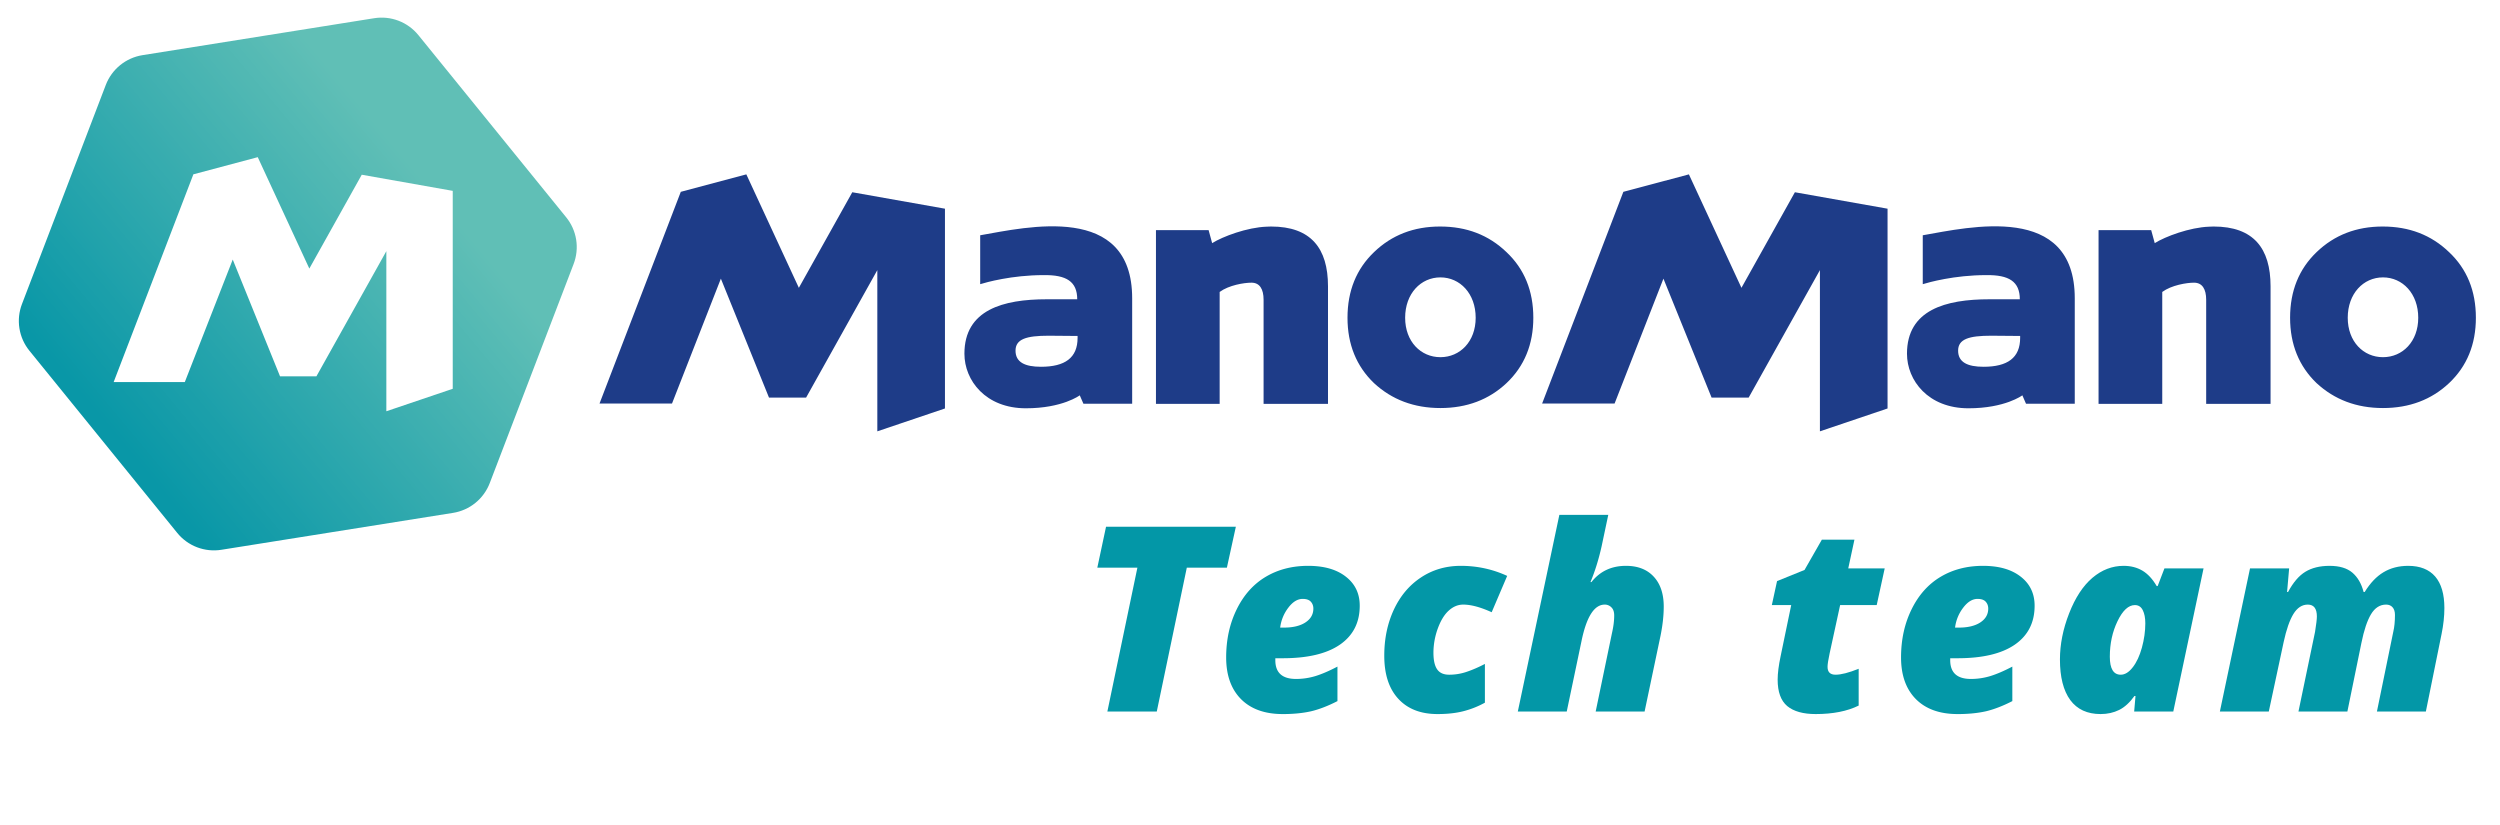
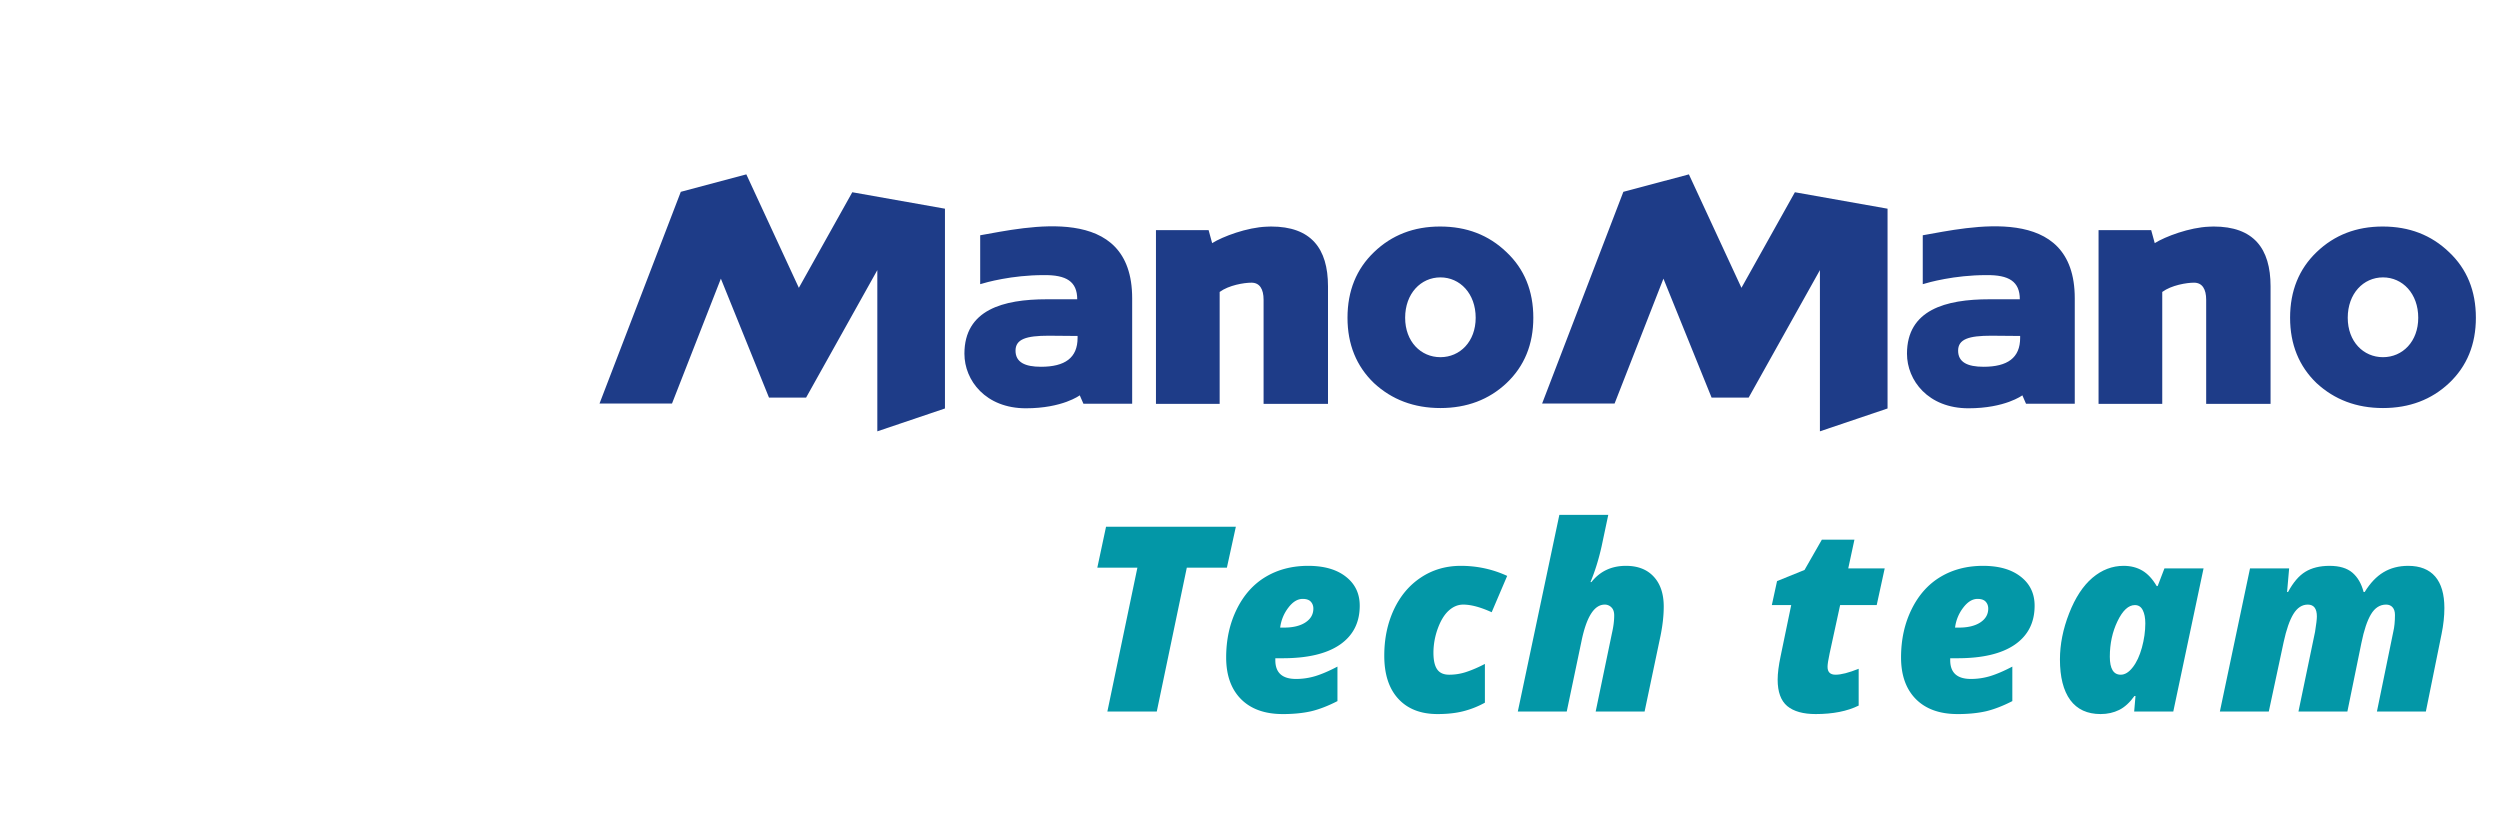
<svg xmlns="http://www.w3.org/2000/svg" xmlns:xlink="http://www.w3.org/1999/xlink" viewBox="0 0 500 165">
  <defs>
    <clipPath id="a">
      <path d="M23 21h73v70H23Zm0 0" />
    </clipPath>
    <clipPath id="b">
-       <path d="m69.496 22.004-29.89 4.766a6.107 6.107 0 0 0-4.743 3.843l-10.816 28.27a6.095 6.095 0 0 0 .96 6.027l19.071 23.504a6.096 6.096 0 0 0 5.7 2.18l29.89-4.762a6.099 6.099 0 0 0 4.738-3.848l10.82-28.265a6.095 6.095 0 0 0-.96-6.028l-19.07-23.504a6.102 6.102 0 0 0-5.7-2.183" />
-     </clipPath>
+       </clipPath>
    <linearGradient id="c" gradientUnits="userSpaceOnUse" x1="-.377" y1="0" x2="1.559" y2="0" gradientTransform="rotate(-39.757 122.99 -11.953) scale(51.684)">
      <stop offset="0" style="stop-color:#0997a7;stop-opacity:1" />
      <stop offset="0.125" style="stop-color:#0997a7;stop-opacity:1" />
      <stop offset="0.188" style="stop-color:#0997a7;stop-opacity:1" />
      <stop offset="0.195" style="stop-color:#0997a7;stop-opacity:1" />
      <stop offset="0.199" style="stop-color:#0a97a7;stop-opacity:1" />
      <stop offset="0.203" style="stop-color:#0a98a7;stop-opacity:1" />
      <stop offset="0.207" style="stop-color:#0b98a7;stop-opacity:1" />
      <stop offset="0.211" style="stop-color:#0c98a7;stop-opacity:1" />
      <stop offset="0.215" style="stop-color:#0c99a8;stop-opacity:1" />
      <stop offset="0.219" style="stop-color:#0d99a8;stop-opacity:1" />
      <stop offset="0.223" style="stop-color:#0e99a8;stop-opacity:1" />
      <stop offset="0.227" style="stop-color:#0e9aa8;stop-opacity:1" />
      <stop offset="0.23" style="stop-color:#0f9aa8;stop-opacity:1" />
      <stop offset="0.234" style="stop-color:#109aa8;stop-opacity:1" />
      <stop offset="0.238" style="stop-color:#109aa8;stop-opacity:1" />
      <stop offset="0.242" style="stop-color:#119ba8;stop-opacity:1" />
      <stop offset="0.246" style="stop-color:#129ba8;stop-opacity:1" />
      <stop offset="0.25" style="stop-color:#129ba9;stop-opacity:1" />
      <stop offset="0.254" style="stop-color:#139ca9;stop-opacity:1" />
      <stop offset="0.258" style="stop-color:#149ca9;stop-opacity:1" />
      <stop offset="0.262" style="stop-color:#149ca9;stop-opacity:1" />
      <stop offset="0.266" style="stop-color:#159ca9;stop-opacity:1" />
      <stop offset="0.27" style="stop-color:#169da9;stop-opacity:1" />
      <stop offset="0.273" style="stop-color:#169da9;stop-opacity:1" />
      <stop offset="0.277" style="stop-color:#179da9;stop-opacity:1" />
      <stop offset="0.281" style="stop-color:#189eaa;stop-opacity:1" />
      <stop offset="0.285" style="stop-color:#189eaa;stop-opacity:1" />
      <stop offset="0.289" style="stop-color:#199eaa;stop-opacity:1" />
      <stop offset="0.293" style="stop-color:#1a9faa;stop-opacity:1" />
      <stop offset="0.297" style="stop-color:#1a9faa;stop-opacity:1" />
      <stop offset="0.301" style="stop-color:#1b9faa;stop-opacity:1" />
      <stop offset="0.305" style="stop-color:#1b9faa;stop-opacity:1" />
      <stop offset="0.309" style="stop-color:#1ca0aa;stop-opacity:1" />
      <stop offset="0.313" style="stop-color:#1da0aa;stop-opacity:1" />
      <stop offset="0.316" style="stop-color:#1da0ab;stop-opacity:1" />
      <stop offset="0.32" style="stop-color:#1ea1ab;stop-opacity:1" />
      <stop offset="0.324" style="stop-color:#1fa1ab;stop-opacity:1" />
      <stop offset="0.328" style="stop-color:#20a1ab;stop-opacity:1" />
      <stop offset="0.332" style="stop-color:#20a2ab;stop-opacity:1" />
      <stop offset="0.336" style="stop-color:#21a2ab;stop-opacity:1" />
      <stop offset="0.34" style="stop-color:#22a2ab;stop-opacity:1" />
      <stop offset="0.344" style="stop-color:#22a3ab;stop-opacity:1" />
      <stop offset="0.348" style="stop-color:#23a3ab;stop-opacity:1" />
      <stop offset="0.352" style="stop-color:#23a3ac;stop-opacity:1" />
      <stop offset="0.355" style="stop-color:#24a3ac;stop-opacity:1" />
      <stop offset="0.359" style="stop-color:#25a4ac;stop-opacity:1" />
      <stop offset="0.363" style="stop-color:#25a4ac;stop-opacity:1" />
      <stop offset="0.367" style="stop-color:#26a4ac;stop-opacity:1" />
      <stop offset="0.371" style="stop-color:#27a5ac;stop-opacity:1" />
      <stop offset="0.375" style="stop-color:#27a5ac;stop-opacity:1" />
      <stop offset="0.379" style="stop-color:#28a5ac;stop-opacity:1" />
      <stop offset="0.383" style="stop-color:#29a6ac;stop-opacity:1" />
      <stop offset="0.387" style="stop-color:#29a6ad;stop-opacity:1" />
      <stop offset="0.391" style="stop-color:#2aa6ad;stop-opacity:1" />
      <stop offset="0.395" style="stop-color:#2ba7ad;stop-opacity:1" />
      <stop offset="0.398" style="stop-color:#2ba7ad;stop-opacity:1" />
      <stop offset="0.402" style="stop-color:#2ca7ad;stop-opacity:1" />
      <stop offset="0.406" style="stop-color:#2da7ad;stop-opacity:1" />
      <stop offset="0.41" style="stop-color:#2da8ad;stop-opacity:1" />
      <stop offset="0.414" style="stop-color:#2ea8ad;stop-opacity:1" />
      <stop offset="0.418" style="stop-color:#2fa8ad;stop-opacity:1" />
      <stop offset="0.422" style="stop-color:#2fa9ae;stop-opacity:1" />
      <stop offset="0.426" style="stop-color:#30a9ae;stop-opacity:1" />
      <stop offset="0.43" style="stop-color:#31a9ae;stop-opacity:1" />
      <stop offset="0.434" style="stop-color:#31aaae;stop-opacity:1" />
      <stop offset="0.438" style="stop-color:#32aaae;stop-opacity:1" />
      <stop offset="0.441" style="stop-color:#33aaae;stop-opacity:1" />
      <stop offset="0.445" style="stop-color:#33aaae;stop-opacity:1" />
      <stop offset="0.449" style="stop-color:#34abae;stop-opacity:1" />
      <stop offset="0.453" style="stop-color:#35abaf;stop-opacity:1" />
      <stop offset="0.457" style="stop-color:#35abaf;stop-opacity:1" />
      <stop offset="0.461" style="stop-color:#36acaf;stop-opacity:1" />
      <stop offset="0.465" style="stop-color:#36acaf;stop-opacity:1" />
      <stop offset="0.469" style="stop-color:#37acaf;stop-opacity:1" />
      <stop offset="0.473" style="stop-color:#38acaf;stop-opacity:1" />
      <stop offset="0.477" style="stop-color:#38adaf;stop-opacity:1" />
      <stop offset="0.48" style="stop-color:#39adaf;stop-opacity:1" />
      <stop offset="0.484" style="stop-color:#3aadaf;stop-opacity:1" />
      <stop offset="0.488" style="stop-color:#3aaeb0;stop-opacity:1" />
      <stop offset="0.492" style="stop-color:#3baeb0;stop-opacity:1" />
      <stop offset="0.496" style="stop-color:#3caeb0;stop-opacity:1" />
      <stop offset="0.5" style="stop-color:#3dafb0;stop-opacity:1" />
      <stop offset="0.504" style="stop-color:#3dafb0;stop-opacity:1" />
      <stop offset="0.508" style="stop-color:#3eafb0;stop-opacity:1" />
      <stop offset="0.512" style="stop-color:#3eb0b0;stop-opacity:1" />
      <stop offset="0.516" style="stop-color:#3fb0b0;stop-opacity:1" />
      <stop offset="0.52" style="stop-color:#40b0b0;stop-opacity:1" />
      <stop offset="0.523" style="stop-color:#40b0b1;stop-opacity:1" />
      <stop offset="0.527" style="stop-color:#41b1b1;stop-opacity:1" />
      <stop offset="0.531" style="stop-color:#42b1b1;stop-opacity:1" />
      <stop offset="0.535" style="stop-color:#42b1b1;stop-opacity:1" />
      <stop offset="0.539" style="stop-color:#43b2b1;stop-opacity:1" />
      <stop offset="0.543" style="stop-color:#44b2b1;stop-opacity:1" />
      <stop offset="0.547" style="stop-color:#44b2b1;stop-opacity:1" />
      <stop offset="0.551" style="stop-color:#45b3b1;stop-opacity:1" />
      <stop offset="0.555" style="stop-color:#46b3b1;stop-opacity:1" />
      <stop offset="0.559" style="stop-color:#46b3b2;stop-opacity:1" />
      <stop offset="0.563" style="stop-color:#47b4b2;stop-opacity:1" />
      <stop offset="0.566" style="stop-color:#48b4b2;stop-opacity:1" />
      <stop offset="0.57" style="stop-color:#48b4b2;stop-opacity:1" />
      <stop offset="0.574" style="stop-color:#49b4b2;stop-opacity:1" />
      <stop offset="0.578" style="stop-color:#49b5b2;stop-opacity:1" />
      <stop offset="0.582" style="stop-color:#4ab5b2;stop-opacity:1" />
      <stop offset="0.586" style="stop-color:#4bb5b2;stop-opacity:1" />
      <stop offset="0.59" style="stop-color:#4cb6b2;stop-opacity:1" />
      <stop offset="0.594" style="stop-color:#4cb6b3;stop-opacity:1" />
      <stop offset="0.598" style="stop-color:#4db6b3;stop-opacity:1" />
      <stop offset="0.602" style="stop-color:#4eb7b3;stop-opacity:1" />
      <stop offset="0.605" style="stop-color:#4eb7b3;stop-opacity:1" />
      <stop offset="0.609" style="stop-color:#4fb7b3;stop-opacity:1" />
      <stop offset="0.613" style="stop-color:#50b7b3;stop-opacity:1" />
      <stop offset="0.617" style="stop-color:#50b8b3;stop-opacity:1" />
      <stop offset="0.621" style="stop-color:#51b8b3;stop-opacity:1" />
      <stop offset="0.625" style="stop-color:#51b8b3;stop-opacity:1" />
      <stop offset="0.629" style="stop-color:#52b9b4;stop-opacity:1" />
      <stop offset="0.633" style="stop-color:#53b9b4;stop-opacity:1" />
      <stop offset="0.637" style="stop-color:#53b9b4;stop-opacity:1" />
      <stop offset="0.641" style="stop-color:#54bab4;stop-opacity:1" />
      <stop offset="0.645" style="stop-color:#55bab4;stop-opacity:1" />
      <stop offset="0.648" style="stop-color:#55bab4;stop-opacity:1" />
      <stop offset="0.652" style="stop-color:#56bab4;stop-opacity:1" />
      <stop offset="0.656" style="stop-color:#57bbb4;stop-opacity:1" />
      <stop offset="0.66" style="stop-color:#57bbb5;stop-opacity:1" />
      <stop offset="0.664" style="stop-color:#58bbb5;stop-opacity:1" />
      <stop offset="0.668" style="stop-color:#59bcb5;stop-opacity:1" />
      <stop offset="0.672" style="stop-color:#5abcb5;stop-opacity:1" />
      <stop offset="0.676" style="stop-color:#5abcb5;stop-opacity:1" />
      <stop offset="0.68" style="stop-color:#5bbcb5;stop-opacity:1" />
      <stop offset="0.684" style="stop-color:#5bbdb5;stop-opacity:1" />
      <stop offset="0.688" style="stop-color:#5cbdb5;stop-opacity:1" />
      <stop offset="0.691" style="stop-color:#5dbdb5;stop-opacity:1" />
      <stop offset="0.695" style="stop-color:#5dbeb6;stop-opacity:1" />
      <stop offset="0.699" style="stop-color:#5ebeb6;stop-opacity:1" />
      <stop offset="0.703" style="stop-color:#5fbeb6;stop-opacity:1" />
      <stop offset="0.707" style="stop-color:#5fbfb6;stop-opacity:1" />
      <stop offset="0.711" style="stop-color:#60bfb6;stop-opacity:1" />
      <stop offset="0.719" style="stop-color:#60bfb6;stop-opacity:1" />
      <stop offset="0.75" style="stop-color:#60bfb6;stop-opacity:1" />
      <stop offset="1" style="stop-color:#60bfb6;stop-opacity:1" />
    </linearGradient>
    <symbol overflow="visible" id="d">
      <path style="stroke:none" d="M10.219 0H3.844l3.875-18.563H2.547l1.125-5.28h16.75l-1.156 5.28h-5.172Zm0 0" />
    </symbol>
    <symbol overflow="visible" id="e">
      <path style="stroke:none" d="M8.672.328c-2.305 0-4.094-.64-5.375-1.922-1.281-1.289-1.922-3.086-1.922-5.39 0-2.29.453-4.36 1.36-6.204.906-1.843 2.148-3.238 3.734-4.187 1.582-.945 3.41-1.422 5.484-1.422 2.063 0 3.688.469 4.875 1.406 1.188.93 1.781 2.172 1.781 3.735 0 2.18-.855 3.855-2.562 5.031-1.7 1.168-4.156 1.75-7.375 1.75h-.953v.25c0 1.617.89 2.422 2.672 2.422.851 0 1.691-.125 2.515-.375.832-.258 1.774-.664 2.828-1.219v4.453C14.516-.719 13.38-.28 12.328-.03c-1.055.238-2.273.36-3.656.36Zm2.578-14.86c-.668 0-1.29.384-1.86 1.141a5.261 5.261 0 0 0-1.046 2.563h.484c1.176 0 2.102-.223 2.781-.672.676-.445 1.016-1.04 1.016-1.781 0-.352-.11-.649-.328-.89-.219-.24-.57-.36-1.047-.36Zm0 0" />
    </symbol>
    <symbol overflow="visible" id="f">
      <path style="stroke:none" d="M8.25.328c-2.168 0-3.855-.656-5.063-1.969-1.21-1.312-1.812-3.164-1.812-5.562 0-2.188.41-4.164 1.234-5.938.832-1.78 2-3.164 3.5-4.156 1.508-1 3.223-1.5 5.141-1.5 2.113 0 4.11.434 5.984 1.297l-2 4.688c-1.449-.657-2.671-.985-3.671-.985-.68 0-1.305.262-1.876.781-.574.524-1.046 1.305-1.421 2.344a9.176 9.176 0 0 0-.547 3.063c0 .992.16 1.714.484 2.171.32.461.836.688 1.547.688.781 0 1.535-.125 2.266-.375.738-.25 1.52-.586 2.343-1.016v5c-.867.48-1.78.844-2.75 1.094-.96.25-2.078.375-3.359.375Zm0 0" />
    </symbol>
    <symbol overflow="visible" id="g">
      <path style="stroke:none" d="m10.422 0 2.094-10.078c.195-.844.296-1.613.296-2.313 0-.468-.12-.816-.359-1.046a1.184 1.184 0 0 0-.86-.36c-1.366 0-2.37 1.594-3.015 4.781L6.688 0H.375l5.36-25.375h6.312l-.86 4.063c-.386 1.718-.867 3.257-1.437 4.609h.125c1.102-1.395 2.586-2.094 4.453-2.094 1.531 0 2.723.465 3.578 1.39.864.93 1.297 2.216 1.297 3.86 0 1.149-.137 2.39-.406 3.735L16.734 0Zm0 0" />
    </symbol>
    <symbol overflow="visible" id="i">
      <path style="stroke:none" d="M9.25-4.75c.719 0 1.71-.254 2.984-.766v4.75C10.754-.036 8.906.328 6.688.328c-1.618 0-2.84-.344-3.672-1.031C2.19-1.398 1.78-2.535 1.78-4.11c0-.82.13-1.844.39-3.063l1.36-6.562h-2.5l.672-3.094 3.547-1.438 2.234-3.906h4.204l-.797 3.703h4.703l-1.031 4.735h-4.72l-1.359 6.25c-.18.836-.265 1.406-.265 1.718 0 .68.344 1.016 1.031 1.016Zm0 0" />
    </symbol>
    <symbol overflow="visible" id="j">
      <path style="stroke:none" d="M9.219-4.75c.539 0 1.054-.316 1.547-.953.5-.633.894-1.484 1.187-2.547.29-1.063.438-2.102.438-3.125 0-.707-.11-1.273-.329-1.703-.218-.438-.558-.656-1.015-.656-.824 0-1.57.687-2.235 2.062-.667 1.375-1 2.906-1 4.594 0 1.555.47 2.328 1.407 2.328ZM16 0h-5.047l.172-2h-.14c-.606.844-1.262 1.445-1.97 1.797-.71.351-1.507.531-2.39.531-1.719 0-3.027-.601-3.922-1.812-.887-1.22-1.328-2.961-1.328-5.235 0-1.945.395-3.93 1.188-5.953.789-2.02 1.789-3.547 3-4.578 1.218-1.031 2.562-1.547 4.03-1.547.907 0 1.708.203 2.407.61.695.406 1.316 1.074 1.86 2h.124l.875-2.282h5.047Zm0 0" />
    </symbol>
    <symbol overflow="visible" id="k">
      <path style="stroke:none" d="m10.516 0 2.14-10.281c.156-.977.235-1.64.235-1.985 0-1.02-.391-1.53-1.172-1.53-.742 0-1.36.405-1.86 1.218-.492.812-.906 2.012-1.25 3.594L6.688 0H.375l3.89-18.469h5.048l-.266 3.047h.125c.664-1.238 1.41-2.11 2.234-2.61.832-.507 1.875-.765 3.125-.765 1.27 0 2.25.293 2.938.875.687.586 1.172 1.418 1.453 2.5h.14c.708-1.156 1.516-2.004 2.422-2.547.914-.55 1.977-.828 3.188-.828 1.531 0 2.691.461 3.484 1.375.79.918 1.188 2.274 1.188 4.063 0 1.062-.121 2.18-.36 3.343L26.954 0H20.64l2.109-10.281c.145-.614.219-1.336.219-2.172 0-.438-.106-.77-.313-1-.199-.227-.476-.344-.828-.344-.805 0-1.453.418-1.953 1.25-.492.824-.902 2.055-1.234 3.688L16.828 0Zm0 0" />
    </symbol>
  </defs>
  <g transform="matrix(1.55, 0, 0, 1.55, -32.877, -30.464)" style="">
    <g clip-path="url(#a)">
      <g clip-path="url(#b)">
        <path style="stroke:none;fill-rule:nonzero;fill:url(#c)" d="m-10.66 50.156 63.68 76.547 76.917-63.988-63.683-76.547Zm0 0" />
      </g>
    </g>
    <path style="stroke:none;fill-rule:nonzero;fill:#fff;fill-opacity:1" d="M 67.89 42.2 L 61.125 54.309 L 54.469 39.934 L 46.164 42.144 L 35.875 68.957 L 45.055 68.957 L 51.242 53.145 L 57.344 68.211 L 62.039 68.211 L 71.062 52.063 L 71.062 72.719 L 79.629 69.82 L 79.629 44.281 Z M 67.89 42.2" />
    <path style="stroke:none;fill-rule:nonzero;fill:#1e3c88;fill-opacity:1" d="M 207.07 65.742 C 209.598 65.742 211.621 63.73 211.621 60.656 C 211.621 57.536 209.598 55.446 207.071 55.446 C 204.543 55.446 202.52 57.536 202.52 60.656 C 202.52 63.73 204.543 65.742 207.07 65.742 M 198.504 52.187 C 200.809 49.969 203.652 48.883 207.027 48.883 C 210.449 48.883 213.289 49.969 215.597 52.187 C 217.902 54.359 219.059 57.184 219.059 60.657 C 219.059 64.09 217.902 66.914 215.598 69.09 C 213.332 71.219 210.488 72.305 207.07 72.305 C 203.652 72.305 200.809 71.219 198.504 69.09 C 196.234 66.914 195.082 64.09 195.082 60.656 C 195.082 57.184 196.234 54.359 198.504 52.188 M 185.219 48.883 C 185.027 48.883 184.836 48.891 184.649 48.903 C 182.145 48.988 178.977 50.172 177.617 51.027 L 177.16 49.347 L 170.367 49.347 L 170.367 71.762 L 178.586 71.762 L 178.586 57.324 C 179.781 56.449 181.73 56.129 182.696 56.129 C 183.75 56.129 184.254 56.953 184.254 58.332 L 184.254 71.762 L 192.566 71.762 L 192.566 56.598 C 192.566 51.684 190.359 48.883 185.219 48.883 M 131.184 44.46 L 124.289 56.793 L 117.512 42.153 L 109.055 44.406 L 98.57 71.72 L 107.922 71.72 L 114.227 55.61 L 120.437 70.958 L 125.223 70.958 L 134.414 54.508 L 134.414 75.31 L 143.141 72.36 L 143.141 46.582 Z M 160.254 63.25 C 160.254 65.836 158.617 66.98 155.524 66.98 C 153.464 66.98 152.246 66.398 152.246 64.902 C 152.246 63.406 153.633 62.972 156.523 62.972 L 160.253 63.004 Z M 147.688 50.012 L 147.688 56.32 L 147.695 56.32 C 148.425 56.094 151.742 55.152 155.879 55.152 L 155.875 55.152 C 158.809 55.113 160.207 55.977 160.207 58.27 L 156.27 58.27 C 150.652 58.27 145.652 59.625 145.652 65.293 C 145.652 68.75 148.391 72.336 153.582 72.336 C 158.32 72.336 160.535 70.664 160.535 70.664 L 161.008 71.75 L 167.297 71.75 L 167.297 58.145 C 167.297 45.765 153.687 48.965 147.687 50.012 M 328.691 65.742 C 331.219 65.742 333.242 63.73 333.242 60.656 C 333.242 57.536 331.219 55.446 328.692 55.446 C 326.164 55.446 324.145 57.536 324.145 60.656 C 324.145 63.73 326.165 65.742 328.691 65.742 M 320.125 52.187 C 322.434 49.969 325.273 48.883 328.652 48.883 C 332.07 48.883 334.914 49.969 337.219 52.187 C 339.527 54.359 340.679 57.184 340.679 60.657 C 340.679 64.09 339.527 66.914 337.219 69.09 C 334.953 71.219 332.113 72.305 328.691 72.305 C 325.273 72.305 322.434 71.219 320.125 69.09 C 317.859 66.914 316.707 64.09 316.707 60.656 C 316.707 57.184 317.859 54.359 320.125 52.188 M 306.84 48.883 C 306.65 48.884 306.46 48.89 306.27 48.903 C 303.766 48.988 300.598 50.172 299.242 51.027 L 298.782 49.347 L 291.992 49.347 L 291.992 71.762 L 300.211 71.762 L 300.211 57.324 C 301.402 56.449 303.351 56.129 304.316 56.129 C 305.371 56.129 305.879 56.953 305.879 58.332 L 305.879 71.762 L 314.187 71.762 L 314.187 56.598 C 314.187 51.684 311.984 48.883 306.84 48.883 M 252.809 44.46 L 245.914 56.793 L 239.133 42.153 L 230.676 44.406 L 220.196 71.719 L 229.546 71.719 L 235.848 55.609 L 242.062 70.957 L 246.844 70.957 L 256.039 54.507 L 256.039 75.31 L 264.766 72.36 L 264.766 46.582 Z M 281.875 63.25 C 281.875 65.836 280.238 66.98 277.148 66.98 C 275.09 66.98 273.871 66.398 273.871 64.902 C 273.871 63.406 275.258 62.972 278.145 62.972 L 281.875 63.004 Z M 269.309 50.012 L 269.309 56.32 L 269.316 56.32 C 270.051 56.094 273.367 55.152 277.504 55.152 L 277.496 55.152 C 280.43 55.113 281.832 55.977 281.832 58.27 L 277.895 58.27 C 272.273 58.27 267.273 59.625 267.273 65.293 C 267.273 68.75 270.016 72.336 275.203 72.336 C 279.945 72.336 282.16 70.664 282.16 70.664 L 282.633 71.75 L 288.922 71.75 L 288.922 58.145 C 288.922 45.765 275.309 48.965 269.309 50.012" />
    <g style="fill:#0397a7;fill-opacity:1">
      <use transform="matrix(1, 0, 0, 1, 160.254, 111.463)" xlink:href="#d" />
      <use transform="matrix(1, 0, 0, 1, 178.051, 111.463)" xlink:href="#e" />
    </g>
    <use style="fill:#0397a7;fill-opacity:1" transform="matrix(1, 0, 0, 1, 198.452, 111.463)" xlink:href="#f" />
    <use style="fill:#0397a7;fill-opacity:1" transform="matrix(1, 0, 0, 1, 216.683, 111.463)" xlink:href="#g" />
    <use style="fill:#0397a7;fill-opacity:1" transform="matrix(1, 0, 0, 1, 238.787, 111.463)" xlink:href="#h" />
    <use style="fill:#0397a7;fill-opacity:1" transform="matrix(1, 0, 0, 1, 248.805, 111.463)" xlink:href="#i" />
    <use style="fill:#0397a7;fill-opacity:1" transform="matrix(1, 0, 0, 1, 265.133, 111.463)" xlink:href="#e" />
    <use style="fill:#0397a7;fill-opacity:1" transform="matrix(1, 0, 0, 1, 285.635, 111.463)" xlink:href="#j" />
    <use style="fill:#0397a7;fill-opacity:1" transform="matrix(1, 0, 0, 1, 307.271, 111.463)" xlink:href="#k" />
  </g>
</svg>